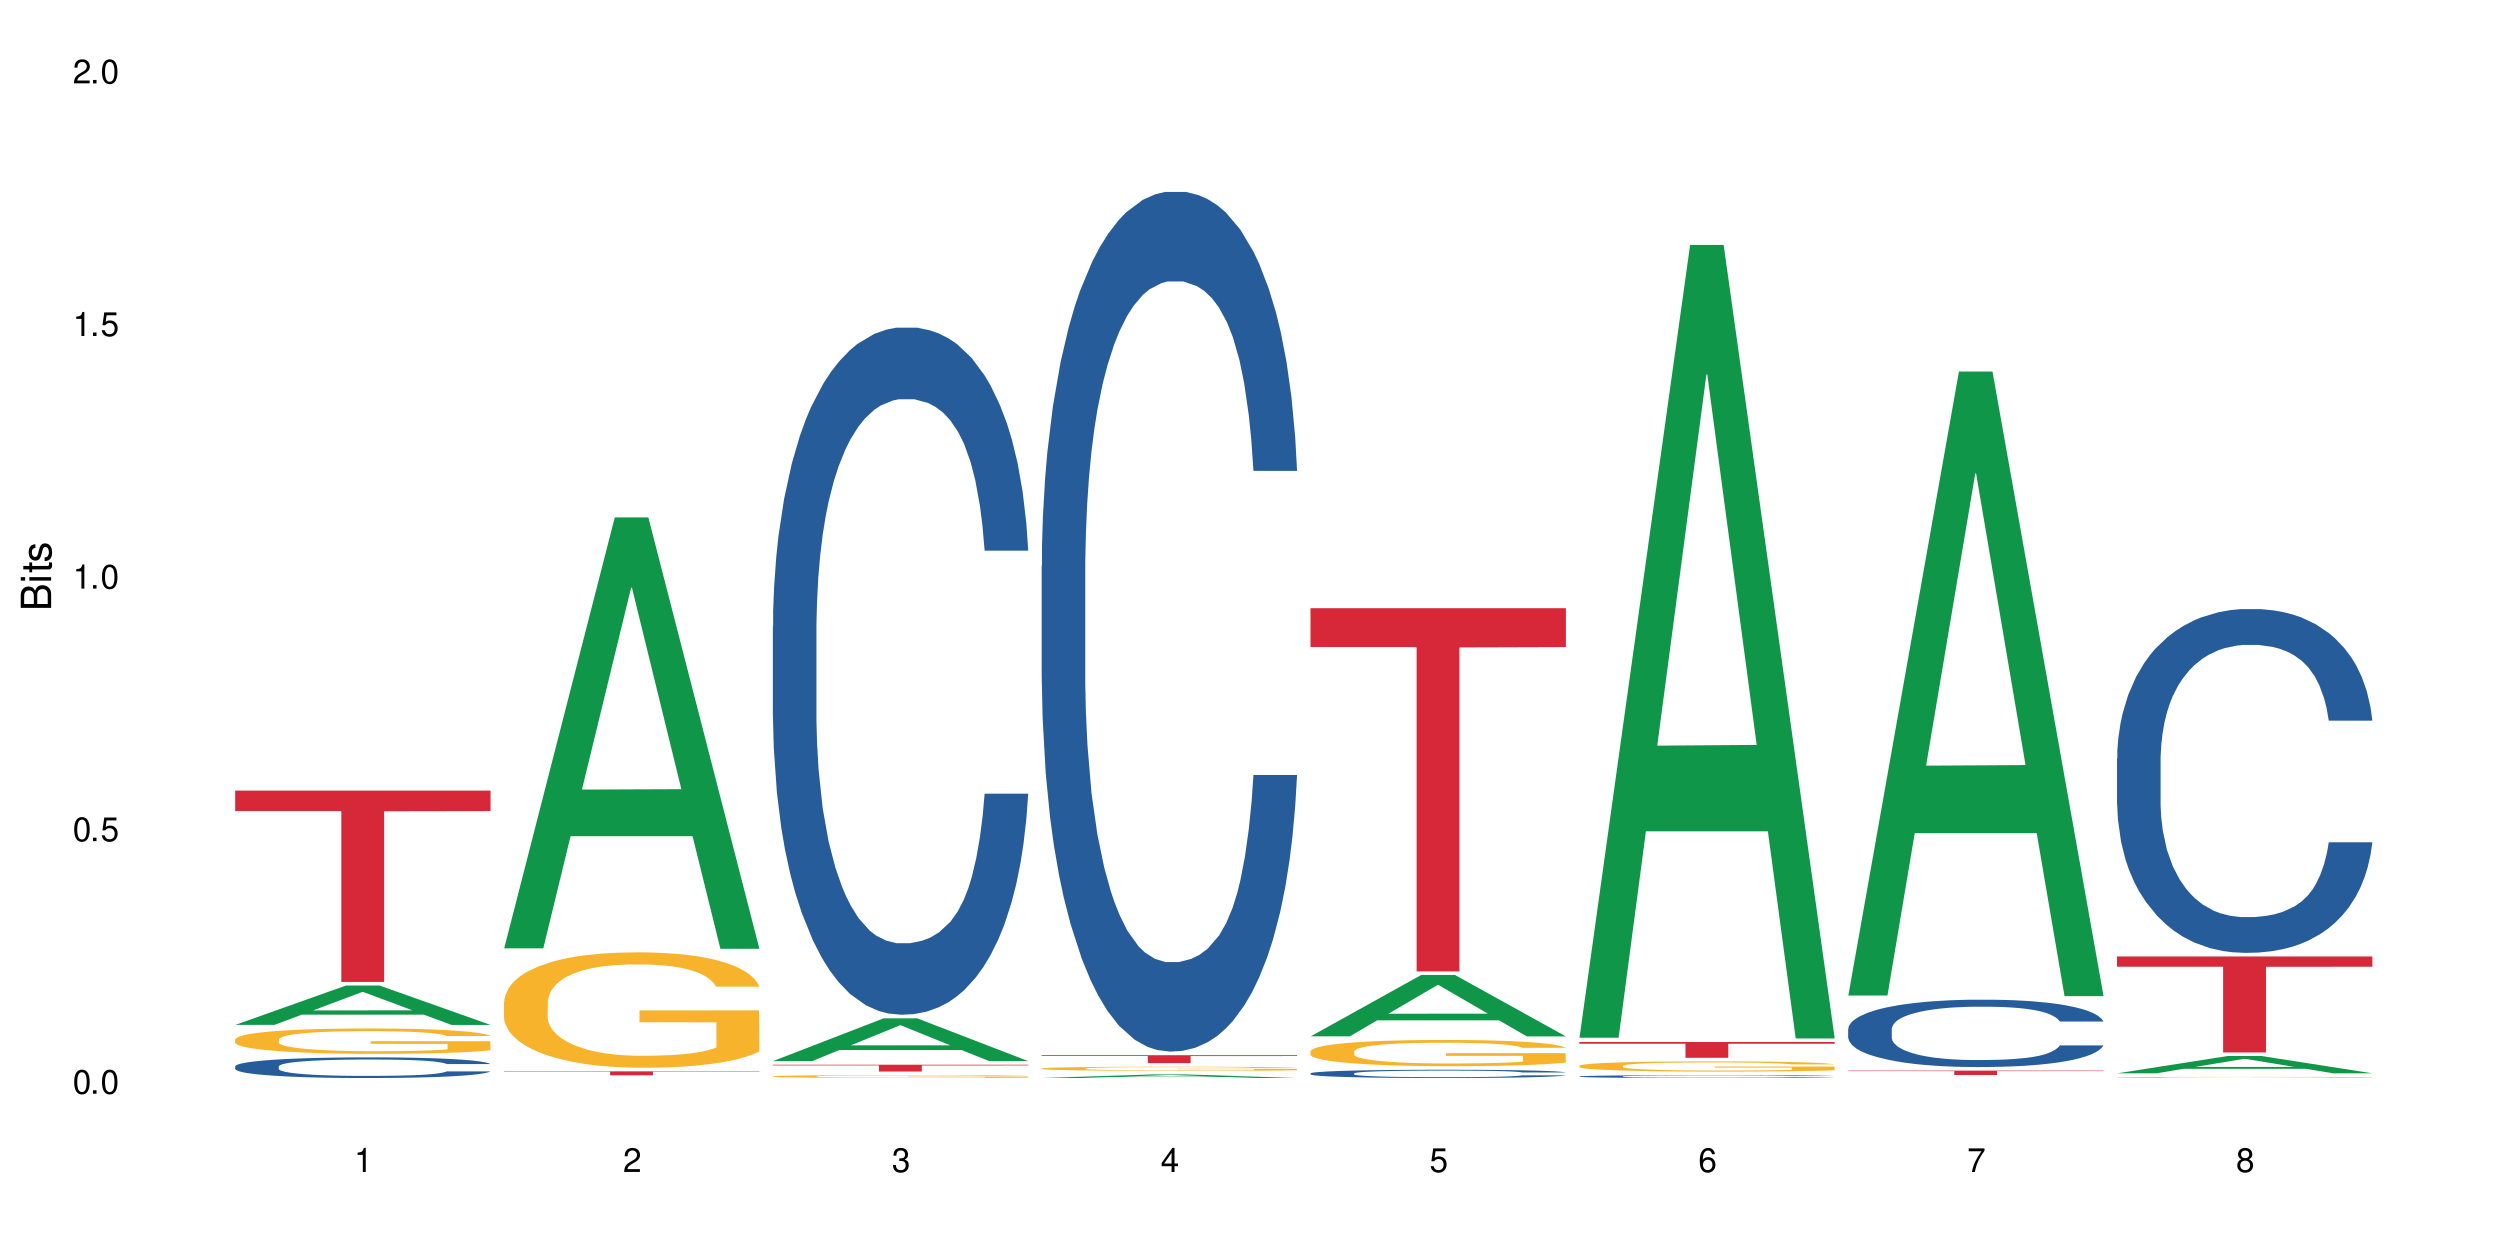
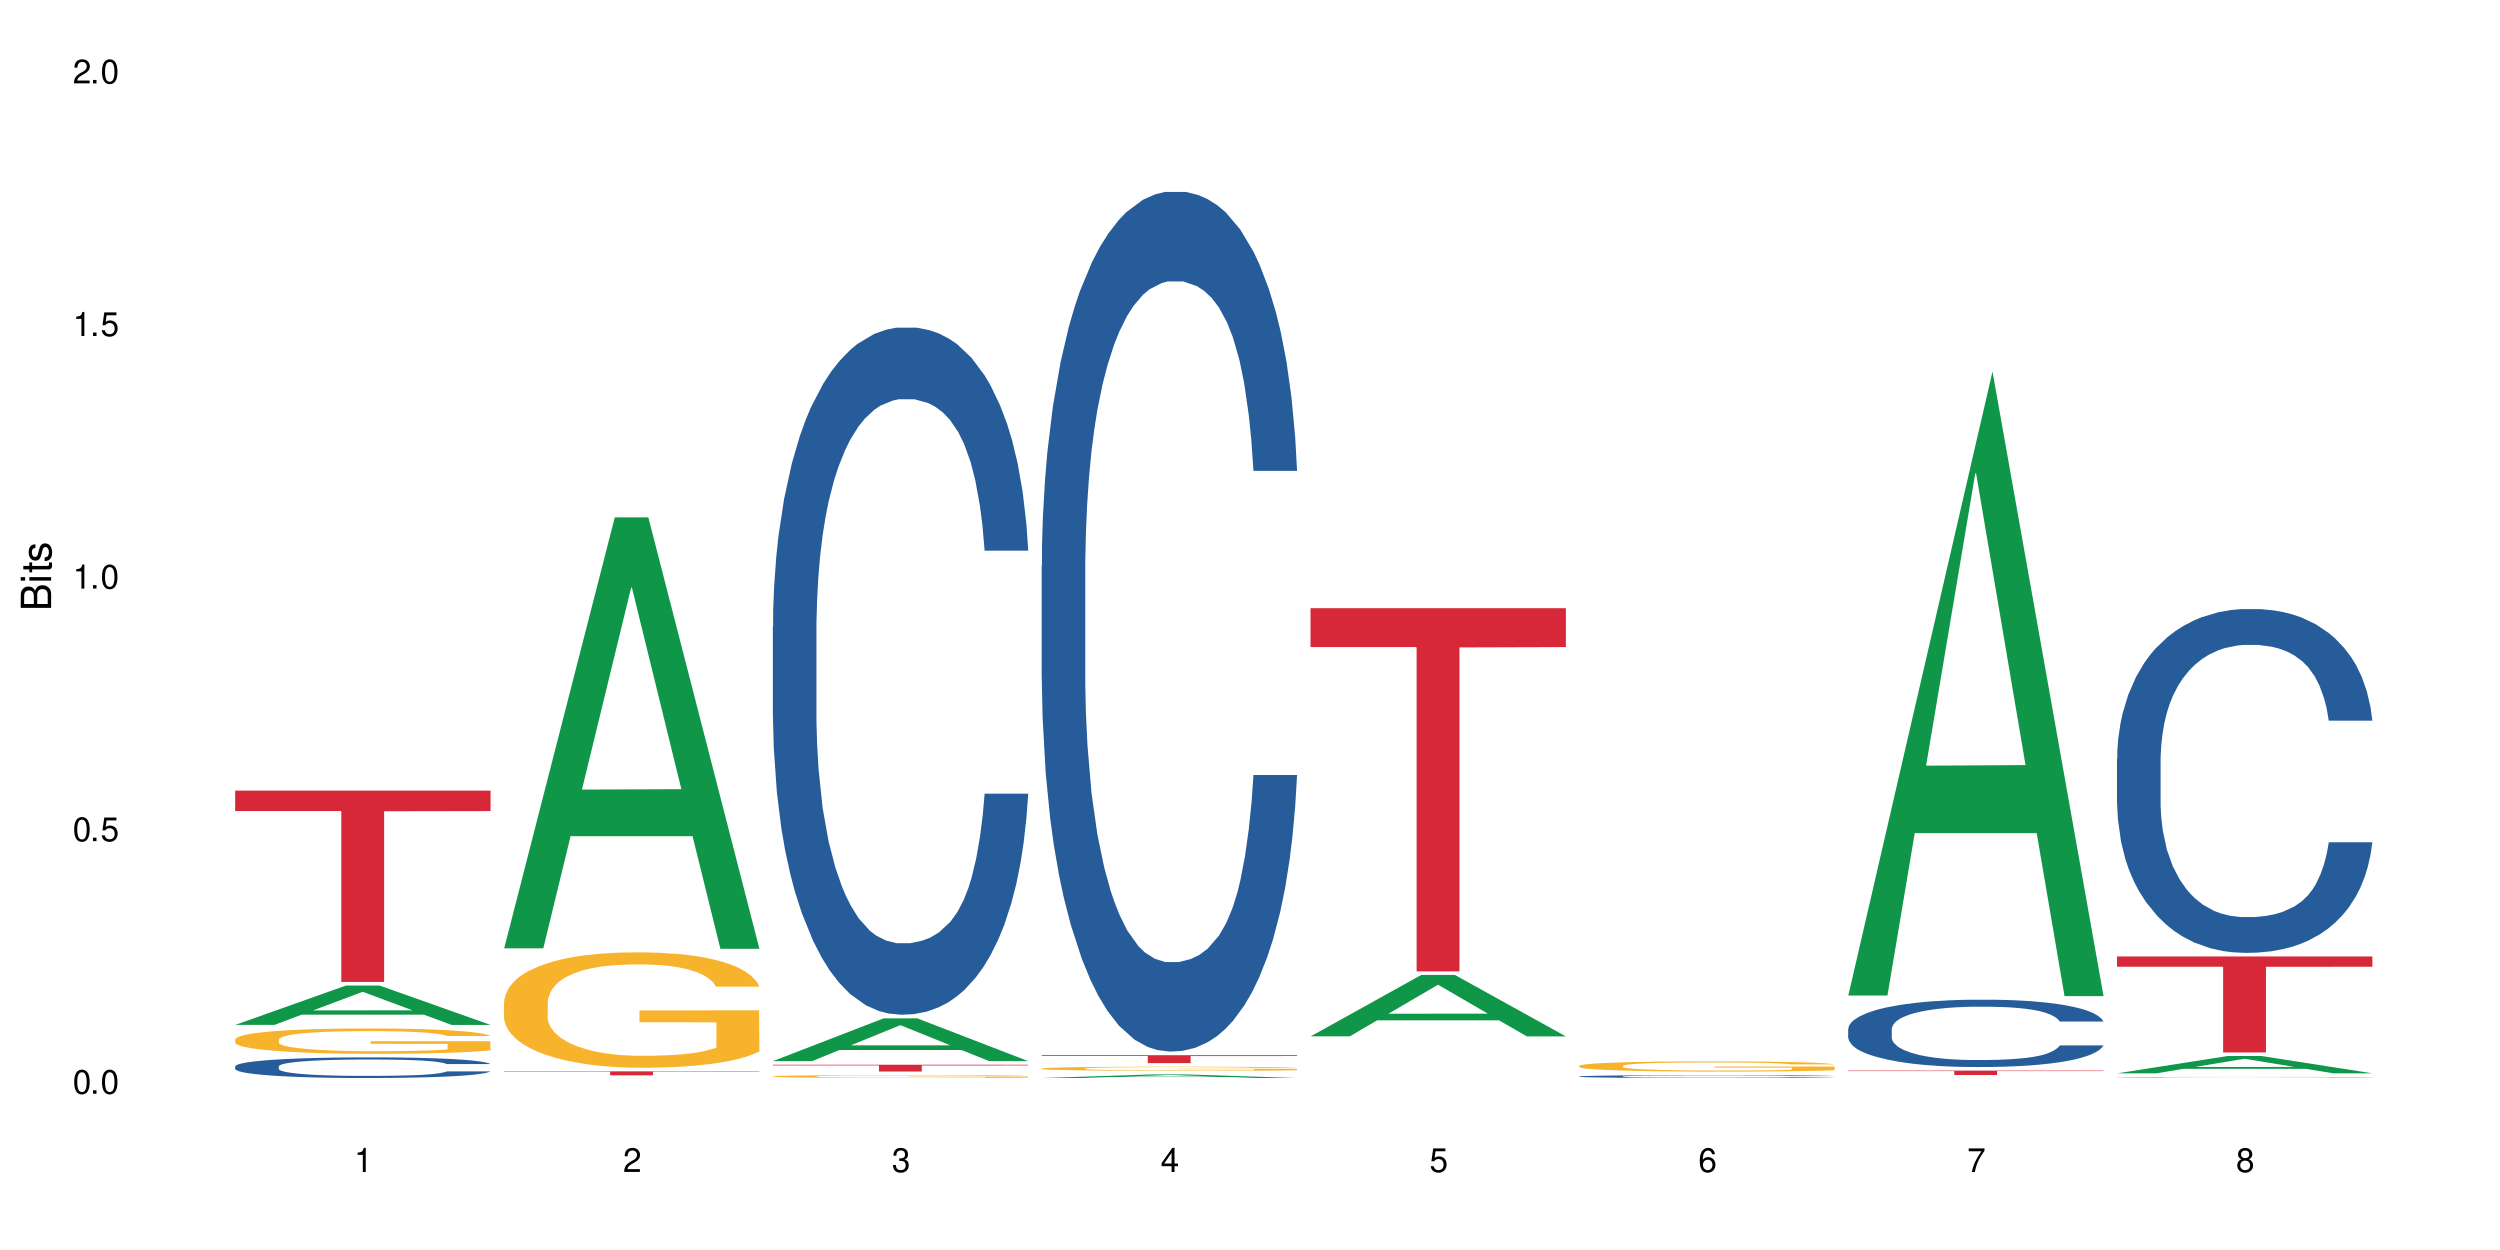
<svg xmlns="http://www.w3.org/2000/svg" xmlns:xlink="http://www.w3.org/1999/xlink" width="720" height="360" viewBox="0 0 720 360">
  <defs>
    <g>
      <g id="glyph-0-0">
</g>
      <g id="glyph-0-1">
        <path d="M 2.641 -6.938 C 2 -6.938 1.422 -6.656 1.078 -6.172 C 0.641 -5.562 0.406 -4.641 0.406 -3.359 C 0.406 -1.016 1.188 0.219 2.641 0.219 C 4.078 0.219 4.859 -1.016 4.859 -3.297 C 4.859 -4.641 4.656 -5.547 4.203 -6.172 C 3.844 -6.656 3.281 -6.938 2.641 -6.938 Z M 2.641 -6.188 C 3.547 -6.188 4 -5.25 4 -3.375 C 4 -1.406 3.562 -0.484 2.625 -0.484 C 1.734 -0.484 1.281 -1.438 1.281 -3.344 C 1.281 -5.25 1.734 -6.188 2.641 -6.188 Z M 2.641 -6.188 " />
      </g>
      <g id="glyph-0-2">
        <path d="M 1.828 -1 L 0.828 -1 L 0.828 0 L 1.828 0 Z M 1.828 -1 " />
      </g>
      <g id="glyph-0-3">
        <path d="M 4.562 -6.797 L 1.062 -6.797 L 0.547 -3.094 L 1.328 -3.094 C 1.719 -3.562 2.047 -3.734 2.578 -3.734 C 3.484 -3.734 4.062 -3.109 4.062 -2.094 C 4.062 -1.125 3.484 -0.531 2.578 -0.531 C 1.828 -0.531 1.375 -0.906 1.188 -1.672 L 0.328 -1.672 C 0.453 -1.109 0.547 -0.844 0.75 -0.594 C 1.125 -0.078 1.828 0.219 2.594 0.219 C 3.969 0.219 4.922 -0.781 4.922 -2.219 C 4.922 -3.562 4.031 -4.484 2.719 -4.484 C 2.25 -4.484 1.859 -4.359 1.469 -4.062 L 1.734 -5.969 L 4.562 -5.969 Z M 4.562 -6.797 " />
      </g>
      <g id="glyph-0-4">
        <path d="M 2.484 -4.938 L 2.484 0 L 3.328 0 L 3.328 -6.938 L 2.766 -6.938 C 2.469 -5.875 2.281 -5.734 0.984 -5.562 L 0.984 -4.938 Z M 2.484 -4.938 " />
      </g>
      <g id="glyph-0-5">
        <path d="M 4.859 -0.828 L 1.281 -0.828 C 1.359 -1.406 1.672 -1.781 2.5 -2.281 L 3.469 -2.828 C 4.406 -3.344 4.906 -4.062 4.906 -4.906 C 4.906 -5.484 4.672 -6.031 4.266 -6.406 C 3.859 -6.766 3.375 -6.938 2.719 -6.938 C 1.859 -6.938 1.219 -6.625 0.844 -6.031 C 0.609 -5.672 0.5 -5.234 0.484 -4.531 L 1.328 -4.531 C 1.359 -5.016 1.406 -5.281 1.531 -5.516 C 1.75 -5.938 2.188 -6.203 2.703 -6.203 C 3.469 -6.203 4.031 -5.641 4.031 -4.891 C 4.031 -4.344 3.719 -3.859 3.125 -3.516 L 2.234 -3 C 0.812 -2.172 0.406 -1.531 0.328 -0.016 L 4.859 -0.016 Z M 4.859 -0.828 " />
      </g>
      <g id="glyph-0-6">
        <path d="M 2.125 -3.188 L 2.578 -3.188 C 3.5 -3.188 3.984 -2.766 3.984 -1.922 C 3.984 -1.062 3.469 -0.531 2.594 -0.531 C 1.656 -0.531 1.203 -1 1.156 -2.016 L 0.312 -2.016 C 0.344 -1.453 0.438 -1.094 0.609 -0.781 C 0.953 -0.109 1.625 0.219 2.547 0.219 C 3.953 0.219 4.859 -0.625 4.859 -1.938 C 4.859 -2.828 4.516 -3.297 3.703 -3.594 C 4.344 -3.844 4.656 -4.328 4.656 -5.031 C 4.656 -6.219 3.875 -6.938 2.578 -6.938 C 1.203 -6.938 0.484 -6.172 0.453 -4.703 L 1.297 -4.703 C 1.312 -5.125 1.344 -5.359 1.453 -5.578 C 1.641 -5.969 2.062 -6.203 2.594 -6.203 C 3.344 -6.203 3.797 -5.75 3.797 -5 C 3.797 -4.516 3.609 -4.219 3.25 -4.047 C 3.016 -3.953 2.703 -3.922 2.125 -3.906 Z M 2.125 -3.188 " />
      </g>
      <g id="glyph-0-7">
        <path d="M 3.141 -1.672 L 3.141 0 L 3.984 0 L 3.984 -1.672 L 4.984 -1.672 L 4.984 -2.438 L 3.984 -2.438 L 3.984 -6.938 L 3.359 -6.938 L 0.266 -2.578 L 0.266 -1.672 Z M 3.141 -2.438 L 1 -2.438 L 3.141 -5.5 Z M 3.141 -2.438 " />
      </g>
      <g id="glyph-0-8">
        <path d="M 4.781 -5.125 C 4.609 -6.266 3.891 -6.938 2.844 -6.938 C 2.094 -6.938 1.422 -6.578 1.031 -5.953 C 0.594 -5.266 0.406 -4.422 0.406 -3.172 C 0.406 -2 0.578 -1.25 0.984 -0.641 C 1.359 -0.078 1.953 0.219 2.703 0.219 C 3.984 0.219 4.922 -0.75 4.922 -2.094 C 4.922 -3.375 4.062 -4.281 2.844 -4.281 C 2.172 -4.281 1.641 -4.031 1.281 -3.516 C 1.281 -5.234 1.828 -6.188 2.797 -6.188 C 3.391 -6.188 3.797 -5.797 3.938 -5.125 Z M 2.734 -3.531 C 3.547 -3.531 4.062 -2.953 4.062 -2.031 C 4.062 -1.156 3.484 -0.531 2.703 -0.531 C 1.922 -0.531 1.328 -1.188 1.328 -2.078 C 1.328 -2.938 1.906 -3.531 2.734 -3.531 Z M 2.734 -3.531 " />
      </g>
      <g id="glyph-0-9">
        <path d="M 4.984 -6.797 L 0.438 -6.797 L 0.438 -5.969 L 4.109 -5.969 C 2.5 -3.656 1.828 -2.234 1.328 0 L 2.219 0 C 2.594 -2.172 3.453 -4.047 4.984 -6.094 Z M 4.984 -6.797 " />
      </g>
      <g id="glyph-0-10">
        <path d="M 3.75 -3.656 C 4.469 -4.094 4.688 -4.438 4.688 -5.078 C 4.688 -6.172 3.844 -6.938 2.641 -6.938 C 1.438 -6.938 0.594 -6.172 0.594 -5.094 C 0.594 -4.438 0.812 -4.094 1.516 -3.656 C 0.734 -3.266 0.359 -2.703 0.359 -1.922 C 0.359 -0.656 1.281 0.219 2.641 0.219 C 3.984 0.219 4.922 -0.656 4.922 -1.922 C 4.922 -2.703 4.531 -3.266 3.75 -3.656 Z M 2.641 -6.188 C 3.359 -6.188 3.812 -5.75 3.812 -5.062 C 3.812 -4.406 3.344 -3.984 2.641 -3.984 C 1.922 -3.984 1.453 -4.406 1.453 -5.078 C 1.453 -5.75 1.922 -6.188 2.641 -6.188 Z M 2.641 -3.266 C 3.484 -3.266 4.062 -2.719 4.062 -1.906 C 4.062 -1.078 3.484 -0.531 2.625 -0.531 C 1.797 -0.531 1.219 -1.094 1.219 -1.906 C 1.219 -2.719 1.781 -3.266 2.641 -3.266 Z M 2.641 -3.266 " />
      </g>
      <g id="glyph-1-0">
</g>
      <g id="glyph-1-1">
        <path d="M 0 -0.953 L 0 -4.891 C 0 -5.719 -0.234 -6.344 -0.734 -6.797 C -1.188 -7.234 -1.812 -7.469 -2.5 -7.469 C -3.547 -7.469 -4.188 -7 -4.625 -5.875 C -4.984 -6.688 -5.625 -7.094 -6.531 -7.094 C -7.172 -7.094 -7.734 -6.859 -8.141 -6.391 C -8.562 -5.922 -8.75 -5.344 -8.75 -4.5 L -8.75 -0.953 Z M -4.984 -2.062 L -7.766 -2.062 L -7.766 -4.219 C -7.766 -4.844 -7.688 -5.203 -7.453 -5.5 C -7.219 -5.812 -6.859 -5.969 -6.375 -5.969 C -5.891 -5.969 -5.531 -5.812 -5.297 -5.5 C -5.062 -5.203 -4.984 -4.844 -4.984 -4.219 Z M -0.984 -2.062 L -4 -2.062 L -4 -4.781 C -4 -5.766 -3.438 -6.359 -2.484 -6.359 C -1.547 -6.359 -0.984 -5.766 -0.984 -4.781 Z M -0.984 -2.062 " />
      </g>
      <g id="glyph-1-2">
        <path d="M -6.281 -1.797 L -6.281 -0.797 L 0 -0.797 L 0 -1.797 Z M -8.75 -1.797 L -8.75 -0.797 L -7.484 -0.797 L -7.484 -1.797 Z M -8.75 -1.797 " />
      </g>
      <g id="glyph-1-3">
        <path d="M -6.281 -3.047 L -6.281 -2.016 L -8.016 -2.016 L -8.016 -1.016 L -6.281 -1.016 L -6.281 -0.172 L -5.469 -0.172 L -5.469 -1.016 L -0.719 -1.016 C -0.078 -1.016 0.281 -1.453 0.281 -2.234 C 0.281 -2.5 0.25 -2.719 0.188 -3.047 L -0.641 -3.047 C -0.609 -2.906 -0.594 -2.766 -0.594 -2.562 C -0.594 -2.141 -0.719 -2.016 -1.156 -2.016 L -5.469 -2.016 L -5.469 -3.047 Z M -6.281 -3.047 " />
      </g>
      <g id="glyph-1-4">
        <path d="M -4.531 -5.25 C -5.766 -5.25 -6.469 -4.422 -6.469 -2.969 C -6.469 -1.516 -5.719 -0.562 -4.547 -0.562 C -3.562 -0.562 -3.094 -1.062 -2.734 -2.562 L -2.516 -3.484 C -2.344 -4.188 -2.094 -4.469 -1.641 -4.469 C -1.047 -4.469 -0.641 -3.875 -0.641 -3 C -0.641 -2.453 -0.797 -2 -1.062 -1.75 C -1.25 -1.594 -1.422 -1.531 -1.875 -1.469 L -1.875 -0.406 C -0.422 -0.453 0.281 -1.266 0.281 -2.922 C 0.281 -4.5 -0.5 -5.516 -1.719 -5.516 C -2.656 -5.516 -3.172 -4.984 -3.469 -3.734 L -3.703 -2.766 C -3.891 -1.953 -4.156 -1.609 -4.594 -1.609 C -5.188 -1.609 -5.547 -2.125 -5.547 -2.938 C -5.547 -3.75 -5.203 -4.172 -4.531 -4.203 Z M -4.531 -5.25 " />
      </g>
    </g>
  </defs>
  <rect x="-72" y="-36" width="864" height="432" fill="rgb(100%, 100%, 100%)" fill-opacity="1" />
  <path fill-rule="nonzero" fill="rgb(6.275%, 58.824%, 28.235%)" fill-opacity="1" d="M 67.73 295.168 L 67.809 295.156 L 99.637 283.832 L 109.301 283.832 L 141.281 295.18 L 130.047 295.18 L 122.031 292.215 L 86.906 292.215 L 79.047 295.168 L 67.73 295.168 L 90.285 290.992 L 118.809 290.98 L 104.586 285.684 L 104.43 285.676 L 104.27 285.707 L 90.207 290.98 L 90.285 290.992 Z M 67.73 295.168 " />
  <path fill-rule="nonzero" fill="rgb(14.51%, 36.078%, 60%)" fill-opacity="1" d="M 67.73 307.113 L 67.82 307.105 L 67.82 306.977 L 68.09 306.77 L 68.719 306.508 L 69.344 306.332 L 70.961 306.008 L 73.203 305.699 L 75.535 305.461 L 77.238 305.32 L 78.766 305.211 L 82.262 305.008 L 84.504 304.906 L 86.926 304.812 L 89.887 304.723 L 92.039 304.668 L 96.883 304.582 L 100.469 304.543 L 103.25 304.527 L 109.262 304.527 L 112.848 304.547 L 115.449 304.574 L 118.32 304.617 L 120.742 304.668 L 124.957 304.785 L 128.727 304.938 L 130.43 305.027 L 133.121 305.195 L 135.184 305.355 L 136.617 305.5 L 138.234 305.699 L 139.668 305.945 L 140.746 306.223 L 141.281 306.457 L 128.727 306.457 L 128.098 306.238 L 127.379 306.07 L 126.035 305.848 L 124.688 305.688 L 122.805 305.531 L 121.102 305.43 L 118.77 305.324 L 116.707 305.258 L 114.555 305.211 L 112.488 305.18 L 108.543 305.145 L 103.969 305.145 L 102.266 305.156 L 98.766 305.199 L 96.883 305.238 L 94.191 305.312 L 92.309 305.383 L 90.066 305.492 L 88.539 305.586 L 86.656 305.727 L 85.312 305.852 L 83.785 306.031 L 82.891 306.168 L 82.082 306.32 L 81.363 306.5 L 80.828 306.688 L 80.469 306.891 L 80.289 307.086 L 80.289 307.93 L 80.469 308.125 L 80.918 308.352 L 82.082 308.684 L 83.785 308.973 L 85.762 309.199 L 87.645 309.363 L 88.719 309.438 L 90.156 309.527 L 92.398 309.633 L 95.629 309.742 L 97.512 309.785 L 100.383 309.832 L 103.34 309.852 L 107.289 309.852 L 110.785 309.832 L 113.117 309.805 L 115.539 309.758 L 118.859 309.668 L 120.922 309.582 L 122.715 309.477 L 124.062 309.375 L 124.957 309.285 L 126.305 309.117 L 127.379 308.934 L 128.188 308.742 L 128.727 308.559 L 141.281 308.559 L 140.746 308.777 L 139.938 308.988 L 139.129 309.145 L 137.875 309.336 L 136.441 309.504 L 134.375 309.695 L 132.672 309.82 L 130.43 309.957 L 128.367 310.059 L 126.125 310.152 L 122.805 310.258 L 120.652 310.312 L 118.32 310.363 L 115.539 310.406 L 112.043 310.445 L 108.273 310.465 L 104.777 310.473 L 101.008 310.461 L 98.227 310.438 L 94.551 310.391 L 89.977 310.293 L 86.656 310.188 L 84.055 310.086 L 81.812 309.977 L 79.301 309.832 L 76.074 309.59 L 74.098 309.406 L 72.754 309.254 L 71.23 309.043 L 70.152 308.852 L 68.898 308.547 L 68 308.16 L 67.73 307.863 Z M 67.73 307.113 " />
  <path fill-rule="nonzero" fill="rgb(96.863%, 70.196%, 16.863%)" fill-opacity="1" d="M 67.73 299.328 L 67.82 299.32 L 67.82 299.188 L 68.18 298.891 L 69.078 298.477 L 70.242 298.137 L 71.5 297.867 L 72.305 297.73 L 73.652 297.527 L 74.816 297.383 L 77.777 297.082 L 81.543 296.801 L 83.609 296.684 L 85.941 296.57 L 89.258 296.441 L 90.785 296.395 L 95.449 296.289 L 100.738 296.223 L 106.57 296.203 L 109.262 296.211 L 112.938 296.234 L 117.961 296.309 L 120.832 296.375 L 123.074 296.441 L 125.406 296.531 L 128.277 296.664 L 130.969 296.824 L 133.121 296.984 L 135.273 297.184 L 137.066 297.395 L 138.594 297.629 L 139.938 297.91 L 140.746 298.141 L 141.281 298.375 L 128.816 298.375 L 128.098 298.141 L 127.289 297.961 L 125.945 297.742 L 124.598 297.582 L 123.254 297.457 L 120.742 297.281 L 118.59 297.176 L 115.898 297.082 L 113.297 297.023 L 110.336 296.984 L 108.543 296.969 L 103.789 296.969 L 99.484 297.016 L 96.973 297.07 L 95.18 297.121 L 92.668 297.223 L 91.141 297.301 L 90.246 297.355 L 87.555 297.562 L 85.762 297.75 L 84.773 297.875 L 83.52 298.074 L 82.621 298.254 L 81.633 298.523 L 81.098 298.723 L 80.379 299.176 L 80.289 300.375 L 80.559 300.629 L 81.098 300.902 L 81.812 301.141 L 82.891 301.395 L 83.965 301.59 L 85.852 301.848 L 87.465 302.02 L 88.719 302.133 L 91.141 302.316 L 92.129 302.375 L 94.461 302.496 L 96.883 302.586 L 99.844 302.668 L 102.086 302.707 L 105.672 302.742 L 110.246 302.742 L 115.629 302.699 L 119.039 302.648 L 121.371 302.594 L 122.895 302.547 L 124.777 302.473 L 126.125 302.406 L 127.379 302.336 L 128.906 302.223 L 128.906 300.629 L 106.75 300.621 L 106.75 299.875 L 141.195 299.867 L 141.281 302.473 L 139.398 302.656 L 137.066 302.828 L 134.824 302.961 L 132.492 303.074 L 129.176 303.199 L 126.484 303.281 L 122.355 303.375 L 118.59 303.434 L 114.645 303.473 L 111.145 303.496 L 107.02 303.5 L 103.34 303.488 L 99.395 303.449 L 96.254 303.395 L 93.383 303.328 L 90.516 303.242 L 86.926 303.102 L 84.594 302.988 L 82.172 302.848 L 79.75 302.68 L 77.598 302.5 L 76.164 302.359 L 74.727 302.203 L 73.203 302 L 71.766 301.773 L 70.691 301.566 L 69.703 301.336 L 68.988 301.113 L 68.27 300.816 L 67.91 300.574 L 67.73 300.367 Z M 67.73 299.328 " />
  <path fill-rule="nonzero" fill="rgb(83.922%, 15.686%, 22.353%)" fill-opacity="1" d="M 67.73 227.695 L 141.281 227.695 L 141.281 233.594 L 110.629 233.648 L 110.629 282.805 L 98.297 282.805 L 98.297 233.699 L 98.117 233.594 L 67.73 233.594 Z M 67.73 227.695 " />
  <path fill-rule="nonzero" fill="rgb(6.275%, 58.824%, 28.235%)" fill-opacity="1" d="M 145.156 273.129 L 145.234 273.012 L 177.059 149.004 L 186.723 149.004 L 218.707 273.246 L 207.469 273.246 L 199.453 240.816 L 164.328 240.816 L 156.469 273.129 L 145.156 273.129 L 167.707 227.398 L 196.23 227.281 L 182.008 169.301 L 181.852 169.188 L 181.695 169.535 L 167.629 227.281 L 167.707 227.398 Z M 145.156 273.129 " />
  <path fill-rule="nonzero" fill="rgb(96.863%, 70.196%, 16.863%)" fill-opacity="1" d="M 145.156 288.512 L 145.242 288.48 L 145.242 287.875 L 145.602 286.508 L 146.5 284.625 L 147.664 283.078 L 148.922 281.863 L 149.73 281.223 L 151.074 280.312 L 152.242 279.645 L 155.199 278.277 L 158.969 277.004 L 161.031 276.457 L 163.363 275.941 L 166.684 275.363 L 168.207 275.152 L 172.871 274.664 L 178.164 274.363 L 183.992 274.27 L 186.684 274.301 L 190.363 274.422 L 195.387 274.758 L 198.254 275.059 L 200.496 275.363 L 202.828 275.758 L 205.699 276.367 L 208.391 277.094 L 210.543 277.824 L 212.695 278.734 L 214.492 279.707 L 216.016 280.77 L 217.359 282.043 L 218.168 283.105 L 218.707 284.168 L 206.238 284.168 L 205.52 283.105 L 204.715 282.289 L 203.367 281.285 L 202.023 280.555 L 200.676 279.98 L 198.164 279.191 L 196.012 278.703 L 193.32 278.277 L 190.723 278.004 L 187.762 277.824 L 185.969 277.762 L 181.211 277.762 L 176.906 277.977 L 174.395 278.219 L 172.602 278.461 L 170.09 278.918 L 168.566 279.281 L 167.668 279.523 L 164.977 280.465 L 163.184 281.316 L 162.195 281.891 L 160.941 282.805 L 160.043 283.625 L 159.059 284.836 L 158.52 285.75 L 157.801 287.812 L 157.711 293.281 L 157.98 294.434 L 158.52 295.68 L 159.238 296.77 L 160.312 297.926 L 161.391 298.805 L 163.273 299.988 L 164.887 300.781 L 166.145 301.297 L 168.566 302.117 L 169.551 302.391 L 171.883 302.934 L 174.305 303.359 L 177.266 303.727 L 179.508 303.906 L 183.098 304.059 L 187.672 304.059 L 193.055 303.875 L 196.461 303.633 L 198.793 303.391 L 200.32 303.18 L 202.203 302.844 L 203.547 302.539 L 204.805 302.207 L 206.328 301.691 L 206.328 294.434 L 184.172 294.402 L 184.172 291.004 L 218.617 290.973 L 218.707 302.844 L 216.824 303.664 L 214.492 304.453 L 212.25 305.062 L 209.918 305.578 L 206.598 306.152 L 203.906 306.52 L 199.781 306.945 L 196.012 307.219 L 192.066 307.398 L 188.566 307.488 L 184.441 307.52 L 180.766 307.461 L 176.816 307.277 L 173.68 307.035 L 170.809 306.73 L 167.938 306.336 L 164.352 305.699 L 162.016 305.184 L 159.594 304.543 L 157.172 303.785 L 155.02 302.965 L 153.586 302.328 L 152.152 301.598 L 150.625 300.688 L 149.191 299.656 L 148.113 298.715 L 147.129 297.652 L 146.41 296.648 L 145.691 295.285 L 145.332 294.191 L 145.156 293.25 Z M 145.156 288.512 " />
  <path fill-rule="nonzero" fill="rgb(83.922%, 15.686%, 22.353%)" fill-opacity="1" d="M 145.156 308.547 L 218.707 308.547 L 218.707 308.668 L 188.051 308.668 L 188.051 309.691 L 175.719 309.691 L 175.719 308.672 L 175.539 308.668 L 145.156 308.668 Z M 145.156 308.547 " />
  <path fill-rule="nonzero" fill="rgb(6.275%, 58.824%, 28.235%)" fill-opacity="1" d="M 222.578 305.598 L 222.656 305.586 L 254.48 293.277 L 264.148 293.277 L 296.129 305.609 L 284.895 305.609 L 276.879 302.391 L 241.75 302.391 L 233.895 305.598 L 222.578 305.598 L 245.129 301.059 L 273.656 301.047 L 259.434 295.289 L 259.273 295.281 L 259.117 295.312 L 245.051 301.047 L 245.129 301.059 Z M 222.578 305.598 " />
  <path fill-rule="nonzero" fill="rgb(14.51%, 36.078%, 60%)" fill-opacity="1" d="M 222.578 180.473 L 222.668 180.289 L 222.668 175.949 L 222.938 169.078 L 223.562 160.395 L 224.191 154.426 L 225.809 143.754 L 228.051 133.445 L 230.383 125.488 L 232.086 120.785 L 233.609 117.168 L 237.109 110.473 L 239.352 107.039 L 241.773 103.961 L 244.734 100.887 L 246.887 99.078 L 251.73 96.184 L 255.316 94.918 L 258.098 94.375 L 264.109 94.375 L 267.695 95.102 L 270.297 96.004 L 273.168 97.453 L 275.59 99.078 L 279.805 103.059 L 283.57 108.121 L 285.277 111.016 L 287.969 116.625 L 290.031 122.051 L 291.465 126.754 L 293.082 133.445 L 294.516 141.586 L 295.59 150.809 L 296.129 158.586 L 283.57 158.586 L 282.945 151.352 L 282.227 145.746 L 280.883 138.328 L 279.535 133.082 L 277.652 127.836 L 275.949 124.402 L 273.617 120.965 L 271.551 118.793 L 269.398 117.168 L 267.336 116.082 L 263.391 114.996 L 258.816 114.996 L 257.109 115.359 L 253.613 116.805 L 251.73 118.07 L 249.039 120.602 L 247.156 122.953 L 244.914 126.57 L 243.387 129.648 L 241.504 134.348 L 240.16 138.508 L 238.633 144.477 L 237.738 149 L 236.93 154.062 L 236.211 160.031 L 235.672 166.363 L 235.316 173.055 L 235.137 179.566 L 235.137 207.602 L 235.316 214.113 L 235.762 221.711 L 236.93 232.742 L 238.633 242.332 L 240.605 249.926 L 242.492 255.352 L 243.566 257.887 L 245.004 260.777 L 247.246 264.398 L 250.473 268.016 L 252.355 269.461 L 255.227 270.906 L 258.188 271.633 L 262.133 271.633 L 265.633 270.906 L 267.965 270.004 L 270.387 268.555 L 273.707 265.48 L 275.77 262.586 L 277.562 259.152 L 278.906 255.715 L 279.805 252.82 L 281.148 247.215 L 282.227 241.062 L 283.035 234.734 L 283.57 228.582 L 296.129 228.582 L 295.59 235.82 L 294.785 242.871 L 293.977 248.117 L 292.723 254.449 L 291.285 260.055 L 289.223 266.387 L 287.52 270.547 L 285.277 275.066 L 283.215 278.504 L 280.973 281.578 L 277.652 285.195 L 275.5 287.004 L 273.168 288.633 L 270.387 290.082 L 266.887 291.348 L 263.121 292.07 L 259.621 292.25 L 255.855 291.891 L 253.074 291.164 L 249.398 289.539 L 244.824 286.281 L 241.504 282.844 L 238.902 279.41 L 236.66 275.793 L 234.148 270.906 L 230.918 262.949 L 228.945 256.801 L 227.602 251.734 L 226.074 244.68 L 225 238.352 L 223.742 228.223 L 222.848 215.379 L 222.578 205.434 Z M 222.578 180.473 " />
  <path fill-rule="nonzero" fill="rgb(96.863%, 70.196%, 16.863%)" fill-opacity="1" d="M 222.578 309.984 L 222.668 309.984 L 222.668 309.969 L 223.027 309.934 L 223.922 309.883 L 225.09 309.844 L 226.344 309.812 L 227.152 309.797 L 228.496 309.773 L 229.664 309.758 L 232.625 309.723 L 236.391 309.688 L 238.453 309.676 L 240.785 309.66 L 244.105 309.645 L 245.629 309.641 L 250.293 309.629 L 255.586 309.621 L 261.418 309.617 L 264.109 309.617 L 267.785 309.621 L 272.809 309.629 L 275.68 309.637 L 277.922 309.645 L 280.254 309.656 L 283.125 309.672 L 285.816 309.691 L 287.969 309.711 L 290.121 309.734 L 291.914 309.758 L 293.438 309.785 L 294.785 309.816 L 295.59 309.844 L 296.129 309.871 L 283.66 309.871 L 282.945 309.844 L 282.137 309.824 L 280.793 309.797 L 279.445 309.781 L 278.102 309.766 L 275.59 309.746 L 273.438 309.73 L 270.746 309.723 L 268.145 309.715 L 265.184 309.711 L 263.391 309.707 L 258.637 309.707 L 254.332 309.715 L 251.82 309.719 L 250.023 309.727 L 247.512 309.738 L 245.988 309.746 L 245.094 309.754 L 242.402 309.777 L 240.605 309.801 L 239.621 309.812 L 238.363 309.836 L 237.469 309.859 L 236.48 309.891 L 235.941 309.914 L 235.227 309.965 L 235.137 310.105 L 235.406 310.137 L 235.941 310.168 L 236.66 310.195 L 237.738 310.227 L 238.812 310.246 L 240.695 310.277 L 242.312 310.297 L 243.566 310.312 L 245.988 310.332 L 246.977 310.34 L 249.309 310.355 L 251.73 310.363 L 254.691 310.375 L 256.934 310.379 L 260.52 310.383 L 265.094 310.383 L 270.477 310.379 L 273.887 310.371 L 276.219 310.367 L 277.742 310.359 L 279.625 310.352 L 280.973 310.344 L 282.227 310.336 L 283.75 310.32 L 283.75 310.137 L 261.598 310.137 L 261.598 310.047 L 296.039 310.047 L 296.129 310.352 L 294.246 310.371 L 291.914 310.395 L 289.672 310.41 L 287.34 310.422 L 284.02 310.438 L 281.328 310.445 L 277.203 310.457 L 273.438 310.465 L 269.488 310.469 L 265.992 310.469 L 261.867 310.473 L 258.188 310.469 L 254.242 310.465 L 251.102 310.457 L 245.359 310.441 L 241.773 310.426 L 239.441 310.41 L 237.02 310.395 L 234.598 310.375 L 232.445 310.355 L 231.008 310.34 L 229.574 310.32 L 228.051 310.297 L 226.613 310.27 L 225.539 310.246 L 224.551 310.219 L 223.832 310.191 L 223.117 310.156 L 222.758 310.129 L 222.578 310.105 Z M 222.578 309.984 " />
  <path fill-rule="nonzero" fill="rgb(83.922%, 15.686%, 22.353%)" fill-opacity="1" d="M 222.578 306.637 L 296.129 306.637 L 296.129 306.844 L 265.477 306.848 L 265.477 308.594 L 253.141 308.594 L 253.141 306.848 L 252.965 306.844 L 222.578 306.844 Z M 222.578 306.637 " />
  <path fill-rule="nonzero" fill="rgb(6.275%, 58.824%, 28.235%)" fill-opacity="1" d="M 300 310.469 L 300.078 310.469 L 331.906 309.43 L 341.57 309.43 L 373.555 310.473 L 362.316 310.473 L 354.301 310.199 L 319.176 310.199 L 311.316 310.469 L 300 310.469 L 322.555 310.086 L 351.078 310.086 L 336.855 309.598 L 336.699 309.598 L 336.543 309.602 L 322.477 310.086 L 322.555 310.086 Z M 300 310.469 " />
  <path fill-rule="nonzero" fill="rgb(14.51%, 36.078%, 60%)" fill-opacity="1" d="M 300 163 L 300.09 162.773 L 300.09 157.344 L 300.359 148.742 L 300.988 137.879 L 301.617 130.41 L 303.23 117.059 L 305.473 104.156 L 307.805 94.199 L 309.508 88.316 L 311.035 83.789 L 314.531 75.414 L 316.773 71.113 L 319.195 67.266 L 322.156 63.418 L 324.309 61.156 L 329.152 57.535 L 332.742 55.949 L 335.52 55.273 L 341.531 55.273 L 345.117 56.176 L 347.719 57.309 L 350.59 59.117 L 353.012 61.156 L 357.227 66.137 L 360.996 72.473 L 362.699 76.094 L 365.391 83.109 L 367.453 89.898 L 368.891 95.781 L 370.504 104.156 L 371.938 114.34 L 373.016 125.883 L 373.555 135.617 L 360.996 135.617 L 360.367 126.562 L 359.648 119.547 L 358.305 110.27 L 356.961 103.703 L 355.074 97.141 L 353.371 92.84 L 351.039 88.539 L 348.977 85.824 L 346.824 83.789 L 344.762 82.43 L 340.812 81.07 L 336.238 81.07 L 334.535 81.523 L 331.035 83.336 L 329.152 84.918 L 326.461 88.09 L 324.578 91.031 L 322.336 95.559 L 320.812 99.402 L 318.926 105.289 L 317.582 110.492 L 316.059 117.961 L 315.16 123.621 L 314.352 129.957 L 313.637 137.426 L 313.098 145.348 L 312.738 153.723 L 312.559 161.867 L 312.559 196.949 L 312.738 205.098 L 313.188 214.602 L 314.352 228.406 L 316.059 240.402 L 318.031 249.906 L 319.914 256.695 L 320.992 259.867 L 322.426 263.488 L 324.668 268.012 L 327.898 272.539 L 329.781 274.352 L 332.652 276.16 L 335.609 277.066 L 339.559 277.066 L 343.055 276.16 L 345.387 275.027 L 347.809 273.219 L 351.129 269.371 L 353.191 265.75 L 354.984 261.449 L 356.332 257.148 L 357.227 253.527 L 358.574 246.512 L 359.648 238.816 L 360.457 230.898 L 360.996 223.203 L 373.555 223.203 L 373.016 232.254 L 372.207 241.082 L 371.402 247.645 L 370.145 255.566 L 368.711 262.582 L 366.645 270.504 L 364.941 275.707 L 362.699 281.367 L 360.637 285.668 L 358.395 289.516 L 355.074 294.039 L 352.922 296.305 L 350.59 298.34 L 347.809 300.152 L 344.312 301.734 L 340.543 302.641 L 337.047 302.867 L 333.277 302.414 L 330.5 301.508 L 326.82 299.473 L 322.246 295.398 L 318.926 291.098 L 316.324 286.797 L 314.082 282.27 L 311.57 276.16 L 308.344 266.203 L 306.371 258.508 L 305.023 252.172 L 303.5 243.344 L 302.422 235.422 L 301.168 222.75 L 300.27 206.68 L 300 194.234 Z M 300 163 " />
  <path fill-rule="nonzero" fill="rgb(96.863%, 70.196%, 16.863%)" fill-opacity="1" d="M 300 307.723 L 300.09 307.723 L 300.09 307.699 L 300.449 307.652 L 301.348 307.582 L 302.512 307.527 L 303.77 307.484 L 304.574 307.461 L 305.922 307.43 L 307.086 307.406 L 310.047 307.355 L 313.816 307.309 L 315.879 307.289 L 318.211 307.273 L 321.527 307.25 L 323.055 307.242 L 327.719 307.227 L 333.012 307.215 L 338.84 307.211 L 341.531 307.215 L 345.207 307.219 L 350.23 307.23 L 353.102 307.242 L 355.344 307.25 L 357.676 307.266 L 360.547 307.289 L 363.238 307.312 L 365.391 307.34 L 367.543 307.371 L 369.336 307.406 L 370.863 307.445 L 372.207 307.492 L 373.016 307.527 L 373.555 307.566 L 361.086 307.566 L 360.367 307.527 L 359.559 307.5 L 358.215 307.465 L 356.871 307.438 L 355.523 307.418 L 353.012 307.387 L 350.859 307.371 L 348.168 307.355 L 345.566 307.348 L 342.609 307.34 L 340.812 307.336 L 336.059 307.336 L 331.754 307.344 L 329.242 307.355 L 327.449 307.363 L 324.938 307.379 L 323.414 307.391 L 322.516 307.402 L 319.824 307.434 L 318.031 307.465 L 317.043 307.484 L 315.789 307.52 L 314.891 307.547 L 313.902 307.59 L 313.367 307.625 L 312.648 307.699 L 312.559 307.895 L 312.828 307.934 L 313.367 307.98 L 314.082 308.02 L 315.16 308.059 L 316.234 308.09 L 318.121 308.133 L 319.734 308.164 L 320.992 308.18 L 323.414 308.211 L 324.398 308.219 L 326.73 308.238 L 329.152 308.254 L 332.113 308.27 L 334.355 308.273 L 337.941 308.281 L 342.52 308.281 L 347.898 308.273 L 351.309 308.266 L 353.641 308.254 L 355.164 308.25 L 357.047 308.234 L 358.395 308.227 L 359.648 308.215 L 361.176 308.195 L 361.176 307.934 L 339.02 307.934 L 339.02 307.812 L 373.465 307.812 L 373.555 308.234 L 371.668 308.266 L 369.336 308.293 L 367.094 308.316 L 364.762 308.336 L 361.445 308.355 L 358.754 308.367 L 354.629 308.383 L 350.859 308.395 L 346.914 308.398 L 343.414 308.402 L 335.609 308.402 L 331.664 308.395 L 328.523 308.387 L 325.656 308.375 L 322.785 308.359 L 319.195 308.34 L 316.863 308.32 L 314.441 308.297 L 312.02 308.27 L 309.867 308.242 L 308.434 308.219 L 306.996 308.191 L 305.473 308.16 L 304.039 308.121 L 302.961 308.09 L 301.973 308.051 L 301.258 308.016 L 300.539 307.965 L 300.18 307.926 L 300 307.891 Z M 300 307.723 " />
  <path fill-rule="nonzero" fill="rgb(83.922%, 15.686%, 22.353%)" fill-opacity="1" d="M 300 303.891 L 373.555 303.891 L 373.555 304.137 L 342.898 304.141 L 342.898 306.188 L 330.566 306.188 L 330.566 304.141 L 330.387 304.137 L 300 304.137 Z M 300 303.891 " />
  <path fill-rule="nonzero" fill="rgb(6.275%, 58.824%, 28.235%)" fill-opacity="1" d="M 377.426 298.469 L 377.504 298.453 L 409.328 280.777 L 418.992 280.777 L 450.977 298.488 L 439.738 298.488 L 431.723 293.863 L 396.598 293.863 L 388.738 298.469 L 377.426 298.469 L 399.977 291.953 L 428.504 291.934 L 414.277 283.672 L 414.121 283.652 L 413.965 283.703 L 399.898 291.934 L 399.977 291.953 Z M 377.426 298.469 " />
-   <path fill-rule="nonzero" fill="rgb(14.51%, 36.078%, 60%)" fill-opacity="1" d="M 377.426 309.125 L 377.516 309.121 L 377.516 309.07 L 377.781 308.988 L 378.41 308.883 L 379.039 308.812 L 380.652 308.684 L 382.895 308.559 L 385.227 308.461 L 386.934 308.406 L 388.457 308.363 L 391.957 308.281 L 394.199 308.242 L 396.621 308.203 L 399.578 308.168 L 401.734 308.145 L 406.574 308.109 L 410.164 308.094 L 412.945 308.09 L 418.953 308.09 L 422.543 308.098 L 425.145 308.109 L 428.016 308.125 L 430.438 308.145 L 434.652 308.191 L 438.418 308.254 L 440.125 308.289 L 442.812 308.355 L 444.879 308.422 L 446.312 308.477 L 447.926 308.559 L 449.363 308.656 L 450.438 308.77 L 450.977 308.863 L 438.418 308.863 L 437.789 308.773 L 437.074 308.707 L 435.727 308.617 L 434.383 308.555 L 432.5 308.492 L 430.793 308.449 L 428.461 308.41 L 426.398 308.383 L 424.246 308.363 L 422.184 308.348 L 418.238 308.336 L 413.664 308.336 L 411.957 308.34 L 408.461 308.359 L 406.574 308.375 L 403.887 308.402 L 402 308.434 L 399.758 308.477 L 398.234 308.512 L 396.352 308.57 L 395.004 308.621 L 393.48 308.691 L 392.582 308.746 L 391.777 308.809 L 391.059 308.879 L 390.52 308.957 L 390.16 309.035 L 389.98 309.113 L 389.98 309.453 L 390.16 309.531 L 390.609 309.621 L 391.777 309.754 L 393.48 309.871 L 395.453 309.961 L 397.336 310.027 L 398.414 310.059 L 399.848 310.094 L 402.09 310.137 L 405.32 310.18 L 407.203 310.195 L 410.074 310.215 L 413.035 310.223 L 416.98 310.223 L 420.48 310.215 L 422.812 310.203 L 425.234 310.188 L 428.551 310.148 L 430.613 310.113 L 432.41 310.074 L 433.754 310.031 L 434.652 309.996 L 435.996 309.93 L 437.074 309.855 L 437.879 309.777 L 438.418 309.703 L 450.977 309.703 L 450.438 309.793 L 449.633 309.875 L 448.824 309.941 L 447.566 310.016 L 446.133 310.082 L 444.07 310.16 L 442.367 310.211 L 440.125 310.266 L 438.059 310.305 L 435.816 310.344 L 432.5 310.387 L 430.348 310.41 L 428.016 310.43 L 425.234 310.445 L 421.734 310.461 L 417.969 310.469 L 414.469 310.473 L 410.703 310.469 L 407.922 310.457 L 404.242 310.438 L 399.668 310.398 L 396.352 310.359 L 393.75 310.316 L 391.508 310.273 L 388.996 310.215 L 385.766 310.117 L 383.793 310.043 L 382.449 309.984 L 380.922 309.898 L 379.848 309.82 L 378.59 309.699 L 377.695 309.547 L 377.426 309.426 Z M 377.426 309.125 " />
-   <path fill-rule="nonzero" fill="rgb(96.863%, 70.196%, 16.863%)" fill-opacity="1" d="M 377.426 302.746 L 377.516 302.738 L 377.516 302.602 L 377.871 302.289 L 378.77 301.863 L 379.938 301.512 L 381.191 301.234 L 382 301.09 L 383.344 300.883 L 384.512 300.73 L 387.469 300.422 L 391.238 300.133 L 393.301 300.008 L 395.633 299.891 L 398.953 299.758 L 400.477 299.711 L 405.141 299.602 L 410.434 299.531 L 416.262 299.512 L 418.953 299.52 L 422.633 299.547 L 427.656 299.621 L 430.527 299.691 L 432.77 299.758 L 435.102 299.848 L 437.969 299.988 L 440.66 300.152 L 442.812 300.316 L 444.969 300.523 L 446.762 300.746 L 448.285 300.988 L 449.633 301.277 L 450.438 301.52 L 450.977 301.758 L 438.508 301.758 L 437.789 301.52 L 436.984 301.332 L 435.637 301.105 L 434.293 300.938 L 432.949 300.809 L 430.438 300.629 L 428.281 300.52 L 425.594 300.422 L 422.992 300.359 L 420.031 300.316 L 418.238 300.305 L 413.484 300.305 L 409.176 300.352 L 406.664 300.406 L 404.871 300.465 L 402.359 300.566 L 400.836 300.648 L 399.938 300.703 L 397.246 300.918 L 395.453 301.113 L 394.469 301.242 L 393.211 301.449 L 392.312 301.637 L 391.328 301.91 L 390.789 302.117 L 390.07 302.586 L 389.98 303.828 L 390.25 304.09 L 390.789 304.375 L 391.508 304.621 L 392.582 304.883 L 393.66 305.082 L 395.543 305.352 L 397.156 305.531 L 398.414 305.648 L 400.836 305.836 L 401.82 305.898 L 404.156 306.023 L 406.574 306.117 L 409.535 306.199 L 411.777 306.242 L 415.367 306.277 L 419.941 306.277 L 425.324 306.234 L 428.73 306.18 L 431.062 306.125 L 432.59 306.078 L 434.473 306 L 435.816 305.934 L 437.074 305.855 L 438.598 305.738 L 438.598 304.09 L 416.441 304.082 L 416.441 303.312 L 450.887 303.305 L 450.977 306 L 449.094 306.188 L 446.762 306.367 L 444.52 306.504 L 442.188 306.621 L 438.867 306.754 L 436.176 306.836 L 432.051 306.934 L 428.281 306.996 L 424.336 307.035 L 420.84 307.055 L 416.711 307.062 L 413.035 307.051 L 409.086 307.008 L 405.949 306.953 L 403.078 306.883 L 400.207 306.793 L 396.621 306.648 L 394.289 306.531 L 391.867 306.387 L 389.445 306.215 L 387.293 306.027 L 385.855 305.883 L 384.422 305.719 L 382.895 305.512 L 381.461 305.277 L 380.383 305.062 L 379.398 304.82 L 378.68 304.594 L 377.961 304.285 L 377.605 304.035 L 377.426 303.82 Z M 377.426 302.746 " />
  <path fill-rule="nonzero" fill="rgb(83.922%, 15.686%, 22.353%)" fill-opacity="1" d="M 377.426 175.164 L 450.977 175.164 L 450.977 186.359 L 420.324 186.457 L 420.324 279.754 L 407.988 279.754 L 407.988 186.559 L 407.809 186.359 L 377.426 186.359 Z M 377.426 175.164 " />
-   <path fill-rule="nonzero" fill="rgb(6.275%, 58.824%, 28.235%)" fill-opacity="1" d="M 454.848 298.863 L 454.926 298.648 L 486.75 70.547 L 496.418 70.547 L 528.398 299.078 L 517.164 299.078 L 509.148 239.422 L 474.023 239.422 L 466.164 298.863 L 454.848 298.863 L 477.402 214.746 L 505.926 214.531 L 491.703 107.887 L 491.547 107.672 L 491.387 108.312 L 477.32 214.531 L 477.402 214.746 Z M 454.848 298.863 " />
  <path fill-rule="nonzero" fill="rgb(14.51%, 36.078%, 60%)" fill-opacity="1" d="M 454.848 310.008 L 454.938 310.004 L 454.938 309.988 L 455.207 309.961 L 455.836 309.922 L 456.461 309.898 L 458.078 309.855 L 460.32 309.812 L 462.652 309.777 L 464.355 309.758 L 465.879 309.742 L 469.379 309.715 L 471.621 309.699 L 474.043 309.688 L 477.004 309.676 L 479.156 309.668 L 484 309.656 L 487.586 309.652 L 490.367 309.648 L 496.379 309.648 L 499.965 309.652 L 502.566 309.656 L 505.438 309.66 L 507.859 309.668 L 512.074 309.684 L 515.844 309.707 L 517.547 309.719 L 520.238 309.742 L 522.301 309.762 L 523.734 309.781 L 525.352 309.812 L 526.785 309.844 L 527.863 309.883 L 528.398 309.914 L 515.844 309.914 L 515.215 309.887 L 514.496 309.863 L 513.152 309.832 L 511.805 309.809 L 509.922 309.789 L 508.219 309.773 L 505.887 309.758 L 503.824 309.75 L 501.672 309.742 L 499.605 309.738 L 495.66 309.734 L 489.383 309.734 L 485.883 309.742 L 484 309.746 L 481.309 309.758 L 479.426 309.766 L 477.184 309.781 L 475.656 309.797 L 473.773 309.816 L 472.43 309.832 L 470.902 309.855 L 470.008 309.875 L 469.199 309.898 L 468.48 309.922 L 467.945 309.949 L 467.586 309.977 L 467.406 310.004 L 467.406 310.121 L 467.586 310.145 L 468.035 310.18 L 469.199 310.223 L 470.902 310.266 L 472.879 310.297 L 474.762 310.316 L 475.836 310.328 L 477.273 310.34 L 479.516 310.355 L 482.742 310.371 L 484.629 310.375 L 487.496 310.383 L 490.457 310.387 L 494.406 310.387 L 497.902 310.383 L 500.234 310.379 L 502.656 310.371 L 505.977 310.359 L 508.039 310.348 L 509.832 310.332 L 511.18 310.32 L 512.074 310.309 L 513.422 310.285 L 514.496 310.258 L 515.305 310.23 L 515.844 310.207 L 528.398 310.207 L 527.863 310.238 L 527.055 310.266 L 526.246 310.289 L 524.992 310.312 L 523.555 310.336 L 521.492 310.363 L 519.789 310.383 L 517.547 310.398 L 515.484 310.414 L 513.242 310.426 L 509.922 310.441 L 507.77 310.449 L 505.438 310.457 L 502.656 310.461 L 499.16 310.469 L 495.391 310.469 L 491.895 310.473 L 488.125 310.469 L 485.344 310.469 L 481.668 310.461 L 477.094 310.445 L 473.773 310.434 L 471.172 310.418 L 468.93 310.402 L 466.418 310.383 L 463.191 310.348 L 461.215 310.324 L 459.871 310.305 L 458.348 310.273 L 457.27 310.246 L 456.016 310.203 L 455.117 310.152 L 454.848 310.109 Z M 454.848 310.008 " />
  <path fill-rule="nonzero" fill="rgb(96.863%, 70.196%, 16.863%)" fill-opacity="1" d="M 454.848 306.938 L 454.938 306.934 L 454.938 306.883 L 455.297 306.762 L 456.191 306.594 L 457.359 306.457 L 458.613 306.348 L 459.422 306.293 L 460.77 306.211 L 461.934 306.152 L 464.895 306.031 L 468.66 305.918 L 470.723 305.867 L 473.055 305.824 L 476.375 305.773 L 477.898 305.754 L 482.562 305.711 L 487.855 305.684 L 493.688 305.676 L 496.379 305.676 L 500.055 305.688 L 505.078 305.719 L 507.949 305.746 L 510.191 305.773 L 512.523 305.809 L 515.395 305.859 L 518.086 305.926 L 520.238 305.988 L 522.391 306.07 L 524.184 306.156 L 525.711 306.25 L 527.055 306.363 L 527.863 306.457 L 528.398 306.555 L 515.934 306.555 L 515.215 306.457 L 514.406 306.387 L 513.062 306.297 L 511.715 306.23 L 510.371 306.18 L 507.859 306.109 L 505.707 306.066 L 503.016 306.031 L 500.414 306.008 L 497.453 305.988 L 495.66 305.984 L 490.906 305.984 L 486.602 306.004 L 484.09 306.023 L 482.297 306.047 L 479.785 306.086 L 478.258 306.121 L 477.363 306.141 L 474.672 306.223 L 472.879 306.301 L 471.891 306.352 L 470.633 306.43 L 469.738 306.504 L 468.75 306.613 L 468.211 306.691 L 467.496 306.875 L 467.406 307.359 L 467.676 307.461 L 468.211 307.574 L 468.93 307.672 L 470.008 307.773 L 471.082 307.852 L 472.965 307.957 L 474.582 308.027 L 475.836 308.07 L 478.258 308.145 L 479.246 308.168 L 481.578 308.215 L 484 308.254 L 486.961 308.285 L 489.203 308.305 L 492.789 308.316 L 497.363 308.316 L 502.746 308.301 L 506.156 308.277 L 508.488 308.258 L 510.012 308.238 L 511.895 308.207 L 513.242 308.184 L 514.496 308.152 L 516.023 308.105 L 516.023 307.461 L 493.867 307.461 L 493.867 307.16 L 528.309 307.156 L 528.398 308.207 L 526.516 308.281 L 524.184 308.352 L 521.941 308.406 L 519.609 308.449 L 516.289 308.504 L 513.602 308.535 L 509.473 308.57 L 505.707 308.598 L 501.758 308.613 L 498.262 308.621 L 494.137 308.625 L 490.457 308.617 L 486.512 308.602 L 483.371 308.582 L 480.5 308.555 L 477.633 308.52 L 474.043 308.461 L 471.711 308.418 L 469.289 308.359 L 466.867 308.293 L 464.715 308.219 L 463.281 308.164 L 461.844 308.098 L 460.32 308.016 L 458.883 307.926 L 457.809 307.844 L 456.82 307.75 L 456.102 307.66 L 455.387 307.539 L 455.027 307.441 L 454.848 307.359 Z M 454.848 306.938 " />
-   <path fill-rule="nonzero" fill="rgb(83.922%, 15.686%, 22.353%)" fill-opacity="1" d="M 454.848 300.102 L 528.398 300.102 L 528.398 300.59 L 497.746 300.594 L 497.746 304.648 L 485.414 304.648 L 485.414 300.598 L 485.234 300.59 L 454.848 300.59 Z M 454.848 300.102 " />
-   <path fill-rule="nonzero" fill="rgb(6.275%, 58.824%, 28.235%)" fill-opacity="1" d="M 532.27 286.719 L 532.352 286.551 L 564.176 107.004 L 573.84 107.004 L 605.824 286.887 L 594.586 286.887 L 586.57 239.934 L 551.445 239.934 L 543.586 286.719 L 532.27 286.719 L 554.824 220.508 L 583.348 220.34 L 569.125 136.395 L 568.969 136.227 L 568.812 136.734 L 554.746 220.34 L 554.824 220.508 Z M 532.27 286.719 " />
+   <path fill-rule="nonzero" fill="rgb(6.275%, 58.824%, 28.235%)" fill-opacity="1" d="M 532.27 286.719 L 532.352 286.551 L 573.84 107.004 L 605.824 286.887 L 594.586 286.887 L 586.57 239.934 L 551.445 239.934 L 543.586 286.719 L 532.27 286.719 L 554.824 220.508 L 583.348 220.34 L 569.125 136.395 L 568.969 136.227 L 568.812 136.734 L 554.746 220.34 L 554.824 220.508 Z M 532.27 286.719 " />
  <path fill-rule="nonzero" fill="rgb(14.51%, 36.078%, 60%)" fill-opacity="1" d="M 532.27 296.352 L 532.359 296.336 L 532.359 295.91 L 532.629 295.234 L 533.258 294.383 L 533.887 293.801 L 535.5 292.754 L 537.742 291.742 L 540.074 290.961 L 541.777 290.5 L 543.305 290.145 L 546.801 289.492 L 549.043 289.152 L 551.465 288.852 L 554.426 288.551 L 556.578 288.375 L 561.422 288.09 L 565.012 287.965 L 567.793 287.914 L 573.801 287.914 L 577.391 287.984 L 579.992 288.07 L 582.859 288.215 L 585.281 288.375 L 589.5 288.762 L 593.266 289.258 L 594.969 289.543 L 597.66 290.094 L 599.723 290.625 L 601.16 291.086 L 602.773 291.742 L 604.207 292.539 L 605.285 293.445 L 605.824 294.207 L 593.266 294.207 L 592.637 293.496 L 591.922 292.949 L 590.574 292.223 L 589.23 291.707 L 587.344 291.191 L 585.641 290.855 L 583.309 290.52 L 581.246 290.305 L 579.094 290.145 L 577.031 290.039 L 573.082 289.934 L 568.508 289.934 L 566.805 289.969 L 563.305 290.109 L 561.422 290.234 L 558.73 290.484 L 556.848 290.715 L 554.605 291.066 L 553.082 291.371 L 551.199 291.832 L 549.852 292.238 L 548.328 292.824 L 547.43 293.266 L 546.621 293.762 L 545.906 294.348 L 545.367 294.969 L 545.008 295.625 L 544.828 296.262 L 544.828 299.012 L 545.008 299.648 L 545.457 300.395 L 546.621 301.477 L 548.328 302.418 L 550.301 303.16 L 552.184 303.691 L 553.262 303.941 L 554.695 304.227 L 556.938 304.578 L 560.168 304.934 L 562.051 305.074 L 564.922 305.219 L 567.883 305.289 L 571.828 305.289 L 575.324 305.219 L 577.656 305.129 L 580.078 304.988 L 583.398 304.688 L 585.461 304.402 L 587.254 304.066 L 588.602 303.727 L 589.5 303.445 L 590.844 302.895 L 591.922 302.293 L 592.727 301.672 L 593.266 301.07 L 605.824 301.07 L 605.285 301.777 L 604.477 302.469 L 603.672 302.984 L 602.414 303.605 L 600.98 304.152 L 598.918 304.773 L 597.211 305.184 L 594.969 305.625 L 592.906 305.961 L 590.664 306.266 L 587.344 306.617 L 585.191 306.797 L 582.859 306.957 L 580.078 307.098 L 576.582 307.223 L 572.816 307.293 L 569.316 307.309 L 565.551 307.273 L 562.77 307.203 L 559.09 307.043 L 554.516 306.727 L 551.199 306.387 L 548.598 306.051 L 546.355 305.695 L 543.844 305.219 L 540.613 304.438 L 538.641 303.836 L 537.293 303.34 L 535.77 302.648 L 534.691 302.027 L 533.438 301.031 L 532.539 299.773 L 532.27 298.801 Z M 532.27 296.352 " />
  <path fill-rule="nonzero" fill="rgb(83.922%, 15.686%, 22.353%)" fill-opacity="1" d="M 532.27 308.336 L 605.824 308.336 L 605.824 308.473 L 575.168 308.473 L 575.168 309.609 L 562.836 309.609 L 562.836 308.473 L 532.27 308.473 Z M 532.27 308.336 " />
  <path fill-rule="nonzero" fill="rgb(6.275%, 58.824%, 28.235%)" fill-opacity="1" d="M 609.695 309.117 L 609.773 309.113 L 641.598 304.125 L 651.266 304.125 L 683.246 309.121 L 672.008 309.121 L 663.996 307.816 L 628.867 307.816 L 621.012 309.117 L 609.695 309.117 L 632.246 307.277 L 660.773 307.273 L 646.551 304.941 L 646.391 304.938 L 646.234 304.953 L 632.168 307.273 L 632.246 307.277 Z M 609.695 309.117 " />
  <path fill-rule="nonzero" fill="rgb(14.51%, 36.078%, 60%)" fill-opacity="1" d="M 609.695 218.508 L 609.785 218.418 L 609.785 216.246 L 610.055 212.809 L 610.68 208.465 L 611.309 205.477 L 612.922 200.137 L 615.164 194.98 L 617.5 191 L 619.203 188.645 L 620.727 186.836 L 624.227 183.488 L 626.469 181.77 L 628.891 180.23 L 631.852 178.691 L 634.004 177.785 L 638.848 176.34 L 642.434 175.703 L 645.215 175.434 L 651.223 175.434 L 654.812 175.797 L 657.414 176.246 L 660.285 176.973 L 662.707 177.785 L 666.922 179.777 L 670.688 182.312 L 672.395 183.758 L 675.086 186.562 L 677.148 189.277 L 678.582 191.633 L 680.195 194.98 L 681.633 199.051 L 682.707 203.668 L 683.246 207.559 L 670.688 207.559 L 670.062 203.938 L 669.344 201.133 L 667.996 197.422 L 666.652 194.801 L 664.77 192.176 L 663.066 190.457 L 660.734 188.734 L 658.668 187.648 L 656.516 186.836 L 654.453 186.293 L 650.508 185.75 L 645.934 185.75 L 644.227 185.93 L 640.73 186.656 L 638.848 187.289 L 636.156 188.555 L 634.273 189.73 L 632.027 191.543 L 630.504 193.078 L 628.621 195.434 L 627.273 197.516 L 625.75 200.5 L 624.852 202.762 L 624.047 205.297 L 623.328 208.281 L 622.789 211.449 L 622.43 214.797 L 622.254 218.055 L 622.254 232.082 L 622.43 235.34 L 622.879 239.141 L 624.047 244.664 L 625.75 249.457 L 627.723 253.258 L 629.605 255.973 L 630.684 257.242 L 632.117 258.688 L 634.363 260.5 L 637.59 262.309 L 639.473 263.031 L 642.344 263.758 L 645.305 264.117 L 649.25 264.117 L 652.75 263.758 L 655.082 263.305 L 657.504 262.582 L 660.82 261.043 L 662.887 259.594 L 664.68 257.875 L 666.023 256.156 L 666.922 254.707 L 668.266 251.902 L 669.344 248.824 L 670.152 245.656 L 670.688 242.582 L 683.246 242.582 L 682.707 246.199 L 681.902 249.73 L 681.094 252.355 L 679.84 255.523 L 678.402 258.328 L 676.34 261.496 L 674.637 263.574 L 672.395 265.84 L 670.332 267.559 L 668.086 269.098 L 664.77 270.906 L 662.617 271.812 L 660.285 272.625 L 657.504 273.348 L 654.004 273.984 L 650.238 274.344 L 646.738 274.434 L 642.973 274.254 L 640.191 273.891 L 636.516 273.078 L 631.941 271.449 L 628.621 269.73 L 626.02 268.012 L 623.777 266.199 L 621.266 263.758 L 618.035 259.773 L 616.062 256.699 L 614.719 254.164 L 613.191 250.637 L 612.117 247.469 L 610.859 242.398 L 609.965 235.977 L 609.695 230.996 Z M 609.695 218.508 " />
  <path fill-rule="nonzero" fill="rgb(96.863%, 70.196%, 16.863%)" fill-opacity="1" d="M 609.695 310.285 L 609.785 310.285 L 609.785 310.281 L 610.145 310.266 L 611.039 310.246 L 612.207 310.234 L 613.461 310.223 L 614.27 310.215 L 615.613 310.207 L 616.781 310.199 L 619.742 310.188 L 623.508 310.172 L 625.57 310.168 L 627.902 310.164 L 631.223 310.156 L 632.746 310.156 L 637.41 310.152 L 642.703 310.148 L 654.902 310.148 L 659.926 310.152 L 662.797 310.152 L 665.039 310.156 L 667.371 310.16 L 670.242 310.168 L 672.93 310.176 L 675.086 310.18 L 677.238 310.191 L 679.031 310.199 L 680.555 310.211 L 681.902 310.223 L 682.707 310.234 L 683.246 310.242 L 670.777 310.242 L 670.062 310.234 L 669.254 310.227 L 667.91 310.215 L 666.562 310.207 L 665.219 310.203 L 662.707 310.195 L 660.555 310.191 L 657.863 310.188 L 655.262 310.184 L 652.301 310.18 L 645.754 310.18 L 641.449 310.184 L 638.938 310.184 L 637.141 310.188 L 634.629 310.191 L 633.105 310.195 L 632.207 310.199 L 629.52 310.207 L 627.723 310.215 L 626.738 310.223 L 625.48 310.23 L 624.586 310.238 L 623.598 310.25 L 623.059 310.258 L 622.344 310.277 L 622.254 310.332 L 622.52 310.344 L 623.059 310.355 L 623.777 310.367 L 624.852 310.379 L 625.93 310.387 L 627.812 310.398 L 629.43 310.406 L 630.684 310.41 L 633.105 310.418 L 634.094 310.422 L 636.426 310.426 L 638.848 310.43 L 641.805 310.434 L 644.047 310.438 L 657.594 310.438 L 661 310.434 L 663.332 310.43 L 664.859 310.43 L 666.742 310.426 L 668.086 310.422 L 669.344 310.418 L 670.867 310.414 L 670.867 310.344 L 648.715 310.344 L 648.715 310.309 L 683.156 310.309 L 683.246 310.426 L 681.363 310.434 L 679.031 310.441 L 676.789 310.449 L 674.457 310.453 L 671.137 310.457 L 668.445 310.461 L 664.32 310.465 L 660.555 310.469 L 656.605 310.469 L 653.109 310.473 L 645.305 310.473 L 641.359 310.469 L 638.219 310.465 L 635.348 310.465 L 632.477 310.461 L 628.891 310.453 L 626.559 310.449 L 621.715 310.434 L 619.562 310.426 L 618.125 310.422 L 616.691 310.414 L 615.164 310.406 L 613.73 310.395 L 612.656 310.387 L 611.668 310.375 L 610.949 310.363 L 610.234 310.352 L 609.875 310.34 L 609.695 310.332 Z M 609.695 310.285 " />
  <path fill-rule="nonzero" fill="rgb(83.922%, 15.686%, 22.353%)" fill-opacity="1" d="M 609.695 275.461 L 683.246 275.461 L 683.246 278.418 L 652.594 278.445 L 652.594 303.102 L 640.258 303.102 L 640.258 278.469 L 640.082 278.418 L 609.695 278.418 Z M 609.695 275.461 " />
  <g fill="rgb(0%, 0%, 0%)" fill-opacity="1">
    <use xlink:href="#glyph-0-1" x="20.965" y="314.993" />
    <use xlink:href="#glyph-0-2" x="25.965" y="314.993" />
    <use xlink:href="#glyph-0-1" x="28.965" y="314.993" />
  </g>
  <g fill="rgb(0%, 0%, 0%)" fill-opacity="1">
    <use xlink:href="#glyph-0-1" x="20.965" y="242.251" />
    <use xlink:href="#glyph-0-2" x="25.965" y="242.251" />
    <use xlink:href="#glyph-0-3" x="28.965" y="242.251" />
  </g>
  <g fill="rgb(0%, 0%, 0%)" fill-opacity="1">
    <use xlink:href="#glyph-0-4" x="20.965" y="169.509" />
    <use xlink:href="#glyph-0-2" x="25.965" y="169.509" />
    <use xlink:href="#glyph-0-1" x="28.965" y="169.509" />
  </g>
  <g fill="rgb(0%, 0%, 0%)" fill-opacity="1">
    <use xlink:href="#glyph-0-4" x="20.965" y="96.767" />
    <use xlink:href="#glyph-0-2" x="25.965" y="96.767" />
    <use xlink:href="#glyph-0-3" x="28.965" y="96.767" />
  </g>
  <g fill="rgb(0%, 0%, 0%)" fill-opacity="1">
    <use xlink:href="#glyph-0-5" x="20.965" y="24.024" />
    <use xlink:href="#glyph-0-2" x="25.965" y="24.024" />
    <use xlink:href="#glyph-0-1" x="28.965" y="24.024" />
  </g>
  <g fill="rgb(0%, 0%, 0%)" fill-opacity="1">
    <use xlink:href="#glyph-0-4" x="102.008" y="337.532" />
  </g>
  <g fill="rgb(0%, 0%, 0%)" fill-opacity="1">
    <use xlink:href="#glyph-0-5" x="179.43" y="337.532" />
  </g>
  <g fill="rgb(0%, 0%, 0%)" fill-opacity="1">
    <use xlink:href="#glyph-0-6" x="256.855" y="337.532" />
  </g>
  <g fill="rgb(0%, 0%, 0%)" fill-opacity="1">
    <use xlink:href="#glyph-0-7" x="334.277" y="337.532" />
  </g>
  <g fill="rgb(0%, 0%, 0%)" fill-opacity="1">
    <use xlink:href="#glyph-0-3" x="411.699" y="337.532" />
  </g>
  <g fill="rgb(0%, 0%, 0%)" fill-opacity="1">
    <use xlink:href="#glyph-0-8" x="489.125" y="337.532" />
  </g>
  <g fill="rgb(0%, 0%, 0%)" fill-opacity="1">
    <use xlink:href="#glyph-0-9" x="566.547" y="337.532" />
  </g>
  <g fill="rgb(0%, 0%, 0%)" fill-opacity="1">
    <use xlink:href="#glyph-0-10" x="643.969" y="337.532" />
  </g>
  <g fill="rgb(0%, 0%, 0%)" fill-opacity="1">
    <use xlink:href="#glyph-1-1" x="14.725" y="176.012" />
    <use xlink:href="#glyph-1-2" x="14.725" y="168.012" />
    <use xlink:href="#glyph-1-3" x="14.725" y="165.012" />
    <use xlink:href="#glyph-1-4" x="14.725" y="162.012" />
  </g>
</svg>